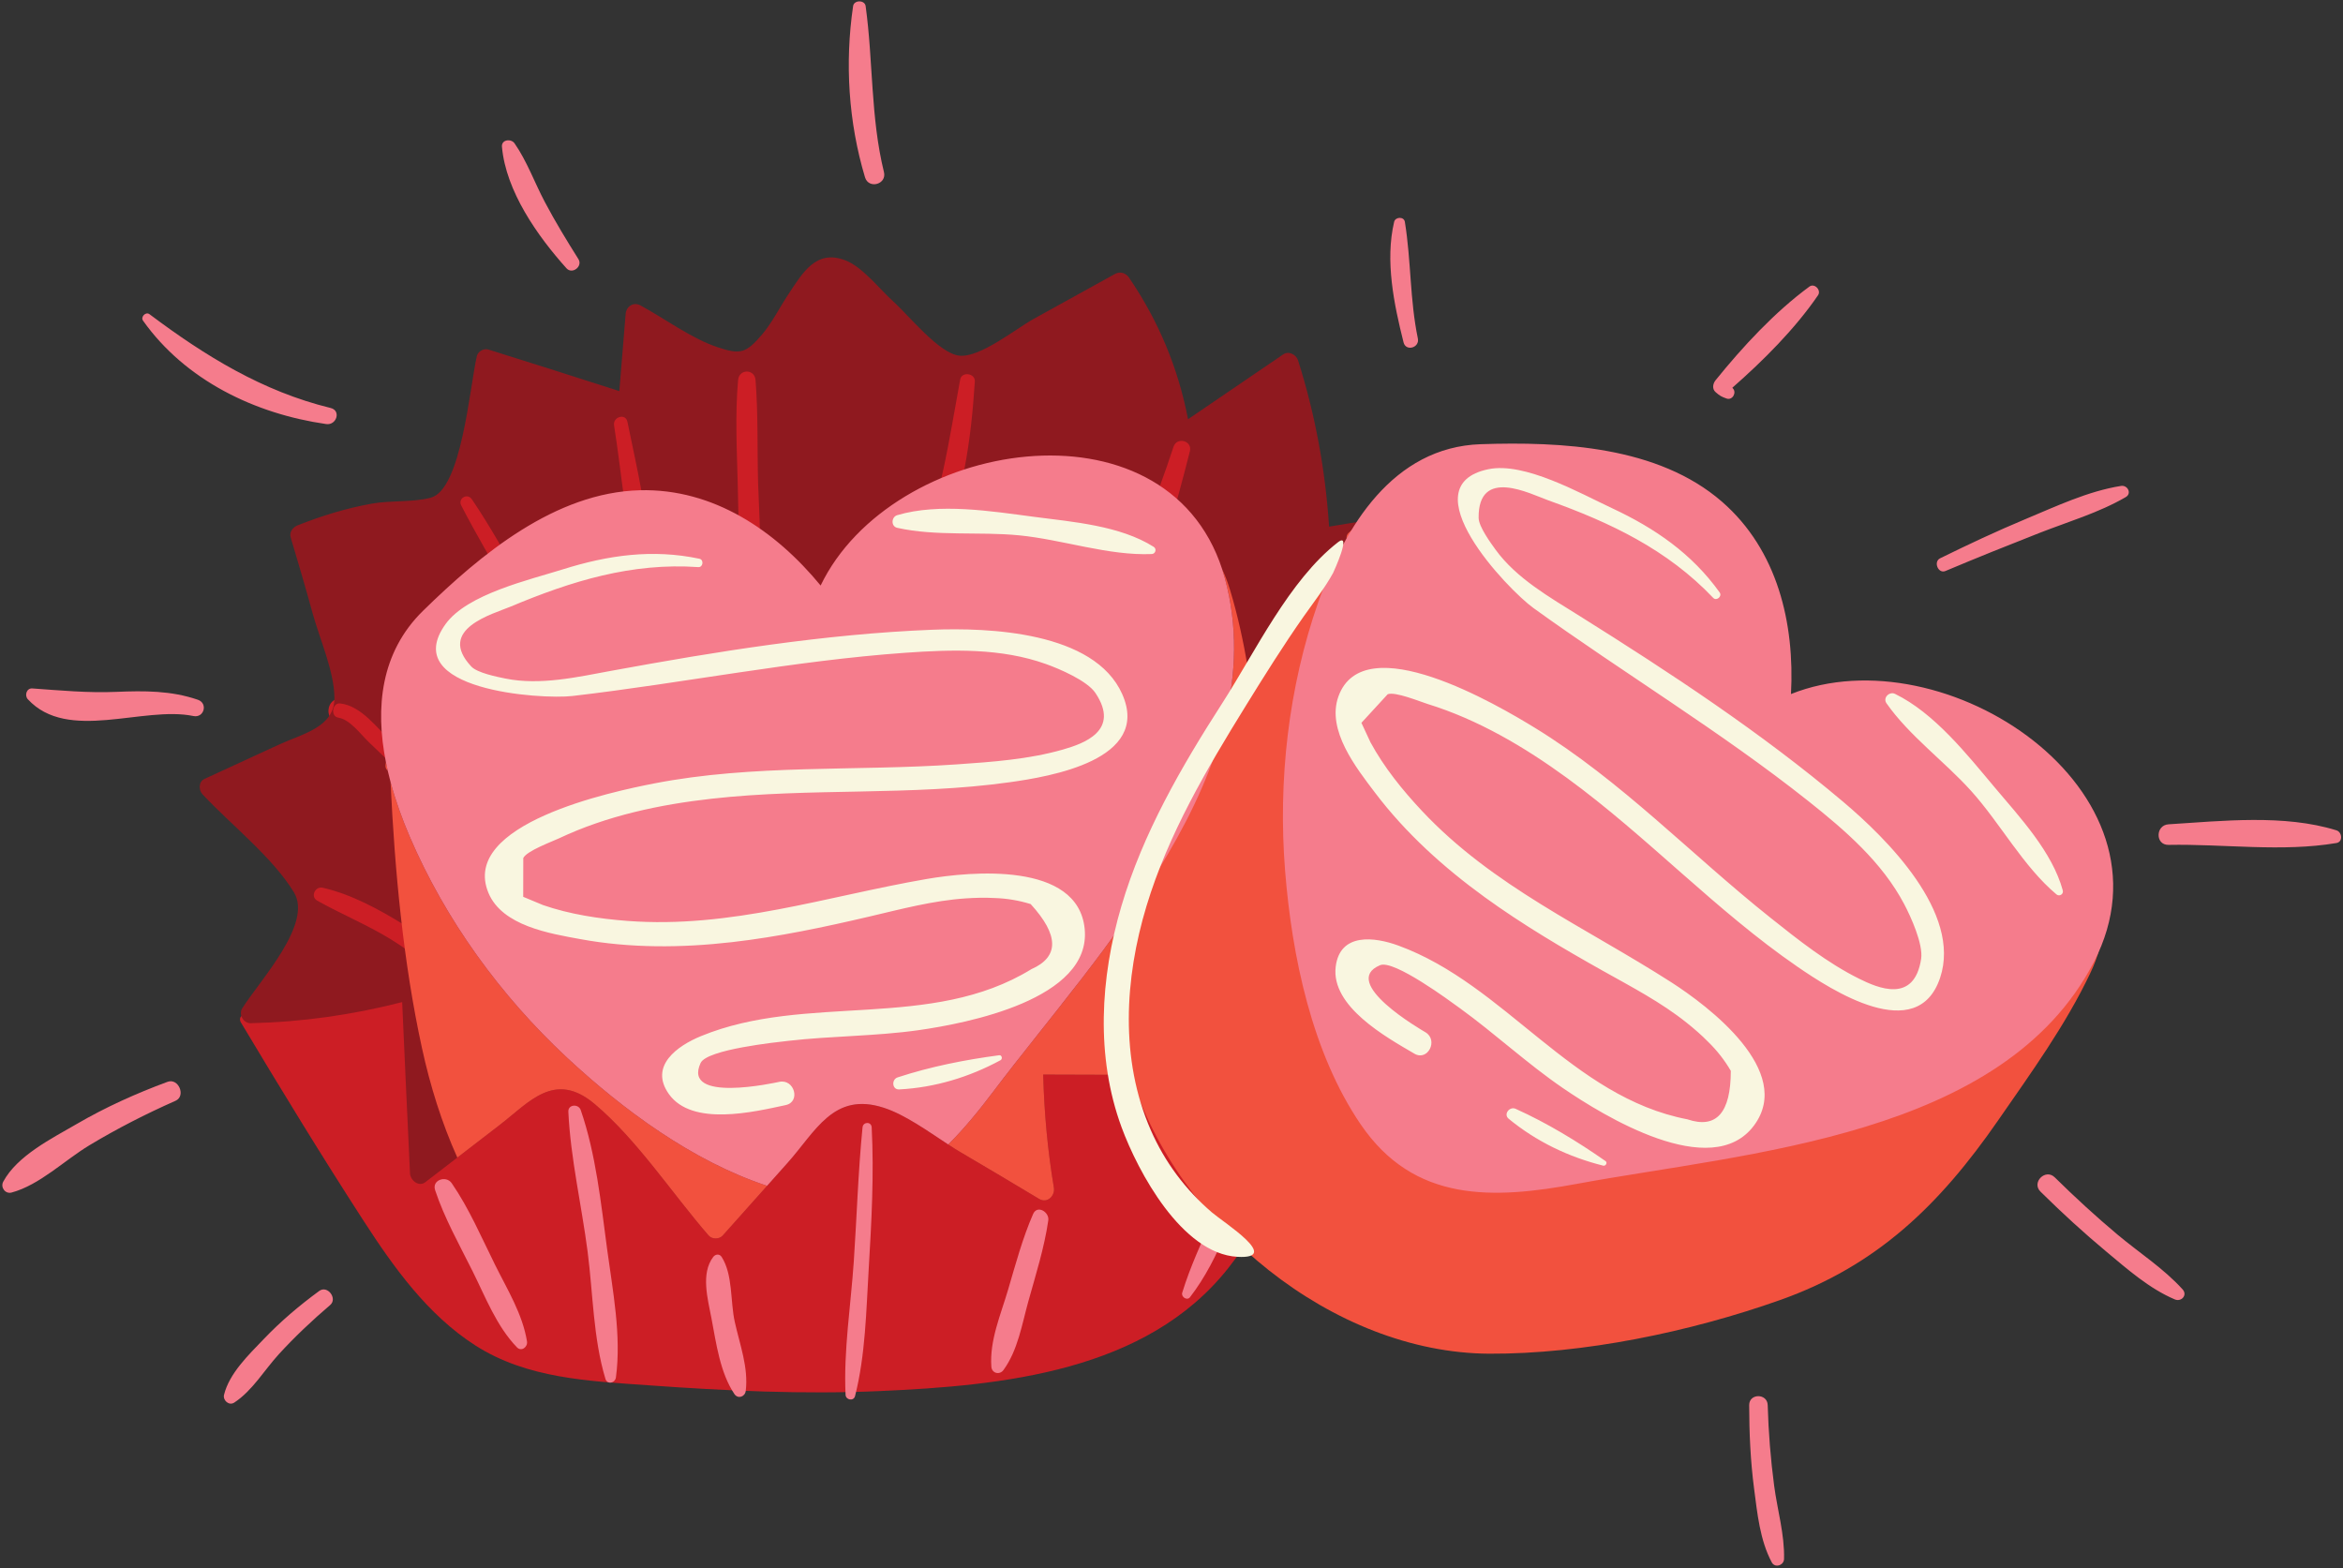
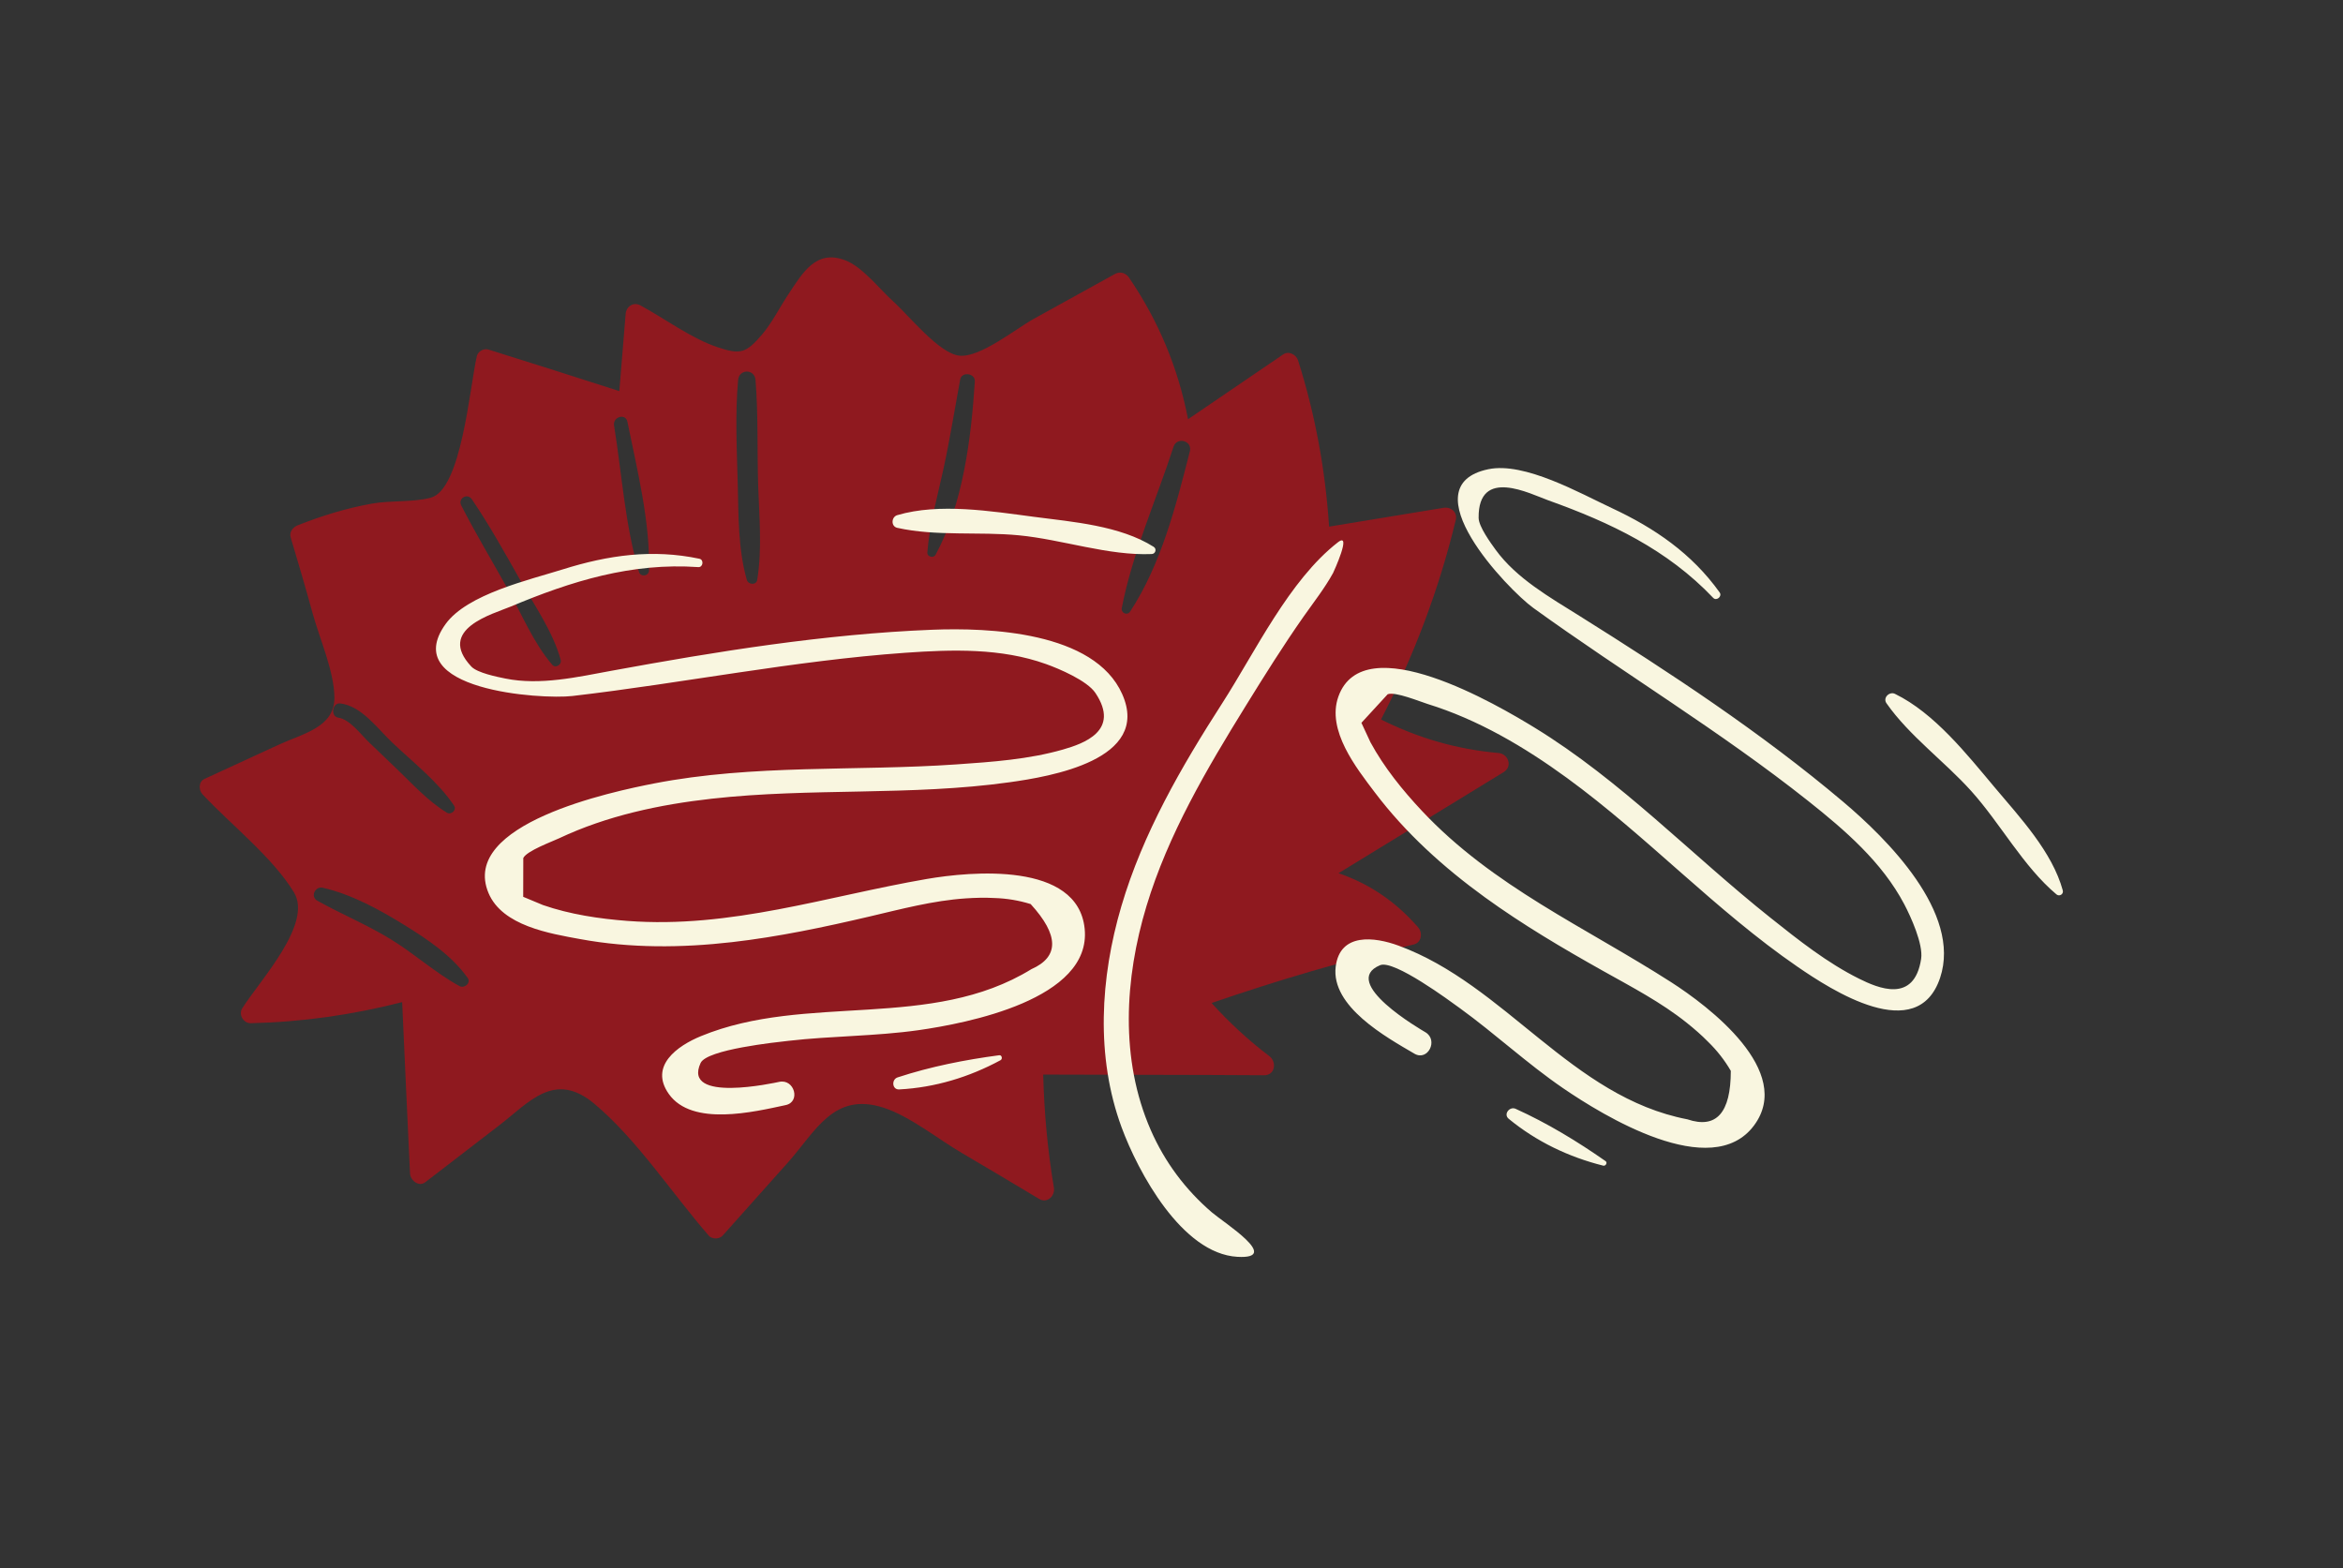
<svg xmlns="http://www.w3.org/2000/svg" height="335.3" preserveAspectRatio="xMidYMid meet" version="1.0" viewBox="-0.5 -0.3 500.9 335.3" width="500.9" zoomAndPan="magnify">
  <rect x="-0.5" y="-0.3" width="500.9" height="335.3" fill="#333333" stroke="none" />
  <g>
    <g id="change1_1">
-       <path d="M 71.668 154.105 C 73.242 154.348 74.934 156.176 76.289 157.645 C 76.75 158.141 77.184 158.613 77.59 159 C 78.996 160.359 83.621 164.789 83.621 164.789 C 84.305 165.445 84.984 166.117 85.668 166.793 C 88.387 169.48 91.195 172.262 94.523 174.285 C 94.84 174.477 95.199 174.578 95.566 174.578 C 96.359 174.578 97.121 174.117 97.504 173.398 C 97.855 172.734 97.816 171.965 97.395 171.348 C 94.703 167.363 91.008 164.035 87.43 160.82 C 86.285 159.785 85.145 158.762 84.051 157.727 C 83.367 157.078 82.672 156.336 81.93 155.551 C 79.273 152.73 76.262 149.535 72.348 149.082 C 72.254 149.074 72.16 149.066 72.07 149.066 C 70.82 149.066 69.836 150.074 69.727 151.465 C 69.625 152.828 70.422 153.91 71.668 154.105 Z M 131.141 100.453 C 132.082 107.719 133.055 115.227 135.137 122.227 C 135.406 123.133 136.191 123.719 137.137 123.719 C 138.312 123.719 139.223 122.84 139.25 121.672 C 139.461 112.727 137.527 103.566 135.66 94.707 C 135.301 93.012 134.945 91.328 134.609 89.664 C 134.383 88.527 133.512 87.793 132.391 87.793 C 131.621 87.793 130.859 88.148 130.355 88.742 C 129.867 89.312 129.668 90.051 129.789 90.812 C 130.301 93.973 130.73 97.266 131.141 100.453 Z M 103.789 120.125 C 104.938 122.133 106.086 124.141 107.207 126.16 C 108.023 127.629 108.824 129.203 109.605 130.723 C 111.688 134.805 113.844 139.027 116.805 142.465 C 117.184 142.906 117.703 143.148 118.266 143.148 C 118.27 143.148 118.27 143.148 118.27 143.148 C 118.922 143.148 119.559 142.824 119.973 142.281 C 120.371 141.758 120.504 141.109 120.336 140.5 C 119.051 135.812 116.438 131.434 113.91 127.195 C 113.176 125.965 112.449 124.746 111.77 123.539 L 110.965 122.117 C 107.91 116.703 104.754 111.102 101.203 105.867 C 100.746 105.195 100.047 104.812 99.281 104.812 C 98.461 104.812 97.691 105.246 97.266 105.941 C 96.844 106.625 96.828 107.453 97.219 108.211 C 99.285 112.25 101.574 116.254 103.789 120.125 Z M 240.297 131.895 L 240.301 131.895 C 240.965 131.895 241.566 131.559 241.949 130.973 C 248.648 120.754 251.93 107.879 254.844 96.43 C 255.066 95.555 254.906 94.707 254.391 94.047 C 253.855 93.359 252.992 92.945 252.086 92.945 C 250.84 92.945 249.82 93.699 249.43 94.91 C 248.238 98.574 246.875 102.312 245.559 105.926 C 242.773 113.562 239.895 121.457 238.34 129.48 C 238.223 130.086 238.375 130.703 238.758 131.164 C 239.137 131.621 239.711 131.895 240.297 131.895 Z M 198.719 119.738 C 198.719 119.738 198.719 119.738 198.723 119.738 C 199.441 119.738 200.07 119.371 200.398 118.762 C 206.523 107.469 208.164 92.82 208.906 81.32 C 208.949 80.652 208.727 80.02 208.277 79.543 C 207.777 79.008 207.016 78.691 206.234 78.691 C 204.988 78.691 204.004 79.477 203.789 80.648 C 203.426 82.621 203.074 84.602 202.723 86.578 C 201.945 90.961 201.145 95.496 200.184 99.914 C 199.871 101.328 199.543 102.742 199.211 104.156 C 198.18 108.551 197.117 113.098 196.758 117.73 C 196.719 118.246 196.887 118.73 197.23 119.102 C 197.602 119.504 198.145 119.734 198.719 119.738 Z M 156.219 103.246 C 156.238 104.082 156.258 104.922 156.273 105.762 C 156.398 111.82 156.527 118.086 158.203 123.961 C 158.465 124.867 159.352 125.504 160.363 125.504 C 161.398 125.504 162.203 124.836 162.363 123.848 C 163.25 118.453 162.996 112.895 162.754 107.516 C 162.688 106.07 162.621 104.625 162.578 103.191 C 162.5 100.527 162.48 97.801 162.465 95.164 C 162.434 90.469 162.398 85.609 162.016 80.848 C 161.871 79.066 160.477 78.133 159.168 78.133 C 157.863 78.133 156.457 79.062 156.301 80.84 C 155.738 87.098 155.934 93.508 156.117 99.711 C 156.152 100.891 156.188 102.07 156.219 103.246 Z M 303.777 200.547 C 282.414 219.211 279.188 249.203 262.035 270.852 C 244.559 292.898 213.961 295.906 187.664 297.074 C 171.176 297.809 154.652 297.023 138.203 295.848 C 125.43 294.938 112.215 294.43 101.109 287.316 C 90.926 280.789 83.66 270.621 77.191 260.621 C 68.176 246.691 59.527 232.512 51.004 218.277 C 50.32 217.133 51.582 216.168 52.562 216.547 C 52.59 215.828 52.902 215.129 53.711 214.652 C 62.797 209.297 72.23 204.781 81.922 200.992 C 79.242 199.398 76.422 197.992 73.68 196.641 C 71.422 195.527 69.094 194.375 66.844 193.117 C 65.844 192.559 65.383 191.492 65.668 190.402 C 65.969 189.246 66.988 188.438 68.148 188.438 C 68.336 188.438 68.531 188.461 68.719 188.504 C 75.281 190 81.633 193.602 86.434 196.574 C 87.344 197.137 88.258 197.719 89.168 198.309 C 115.41 189.121 143.336 184.953 171.262 183.785 C 215.922 181.914 258.98 186.953 302.602 196.086 C 304.508 196.484 305.254 199.258 303.777 200.547" fill="#cc1e25" />
-     </g>
+       </g>
    <g id="change2_1">
      <path d="M 253.875 96.184 C 250.918 107.789 247.738 120.32 241.113 130.426 C 240.488 131.383 239.113 130.754 239.32 129.668 C 241.598 117.926 246.688 106.598 250.379 95.219 C 251.098 93.004 254.453 93.91 253.875 96.184 Z M 199.52 118.285 C 199.09 119.086 197.684 118.758 197.754 117.809 C 198.219 111.793 199.879 106 201.16 100.125 C 202.551 93.73 203.582 87.266 204.773 80.832 C 205.102 79.051 208.023 79.48 207.906 81.254 C 207.125 93.379 205.371 107.496 199.52 118.285 Z M 161.379 123.684 C 161.188 124.855 159.457 124.695 159.164 123.684 C 157.293 117.125 157.391 109.992 157.219 103.223 C 157.027 95.832 156.637 88.301 157.297 80.93 C 157.508 78.539 160.828 78.527 161.02 80.93 C 161.613 88.324 161.355 95.809 161.578 103.223 C 161.785 109.996 162.48 116.965 161.379 123.684 Z M 138.25 121.648 C 138.223 122.895 136.449 123.129 136.098 121.941 C 133.113 111.934 132.445 100.949 130.777 90.652 C 130.477 88.805 133.25 87.977 133.633 89.863 C 135.707 100.141 138.5 111.113 138.25 121.648 Z M 117.562 141.816 C 113.57 137.176 111.051 131.016 108.078 125.676 C 104.762 119.703 101.223 113.836 98.105 107.754 C 97.332 106.238 99.43 105.031 100.375 106.43 C 104.207 112.078 107.539 118.09 110.895 124.031 C 113.895 129.336 117.75 134.859 119.371 140.766 C 119.645 141.758 118.289 142.66 117.562 141.816 Z M 97.723 210.5 C 92.559 207.664 88.105 203.594 83.07 200.508 C 77.988 197.391 72.512 195.145 67.332 192.246 C 65.785 191.379 66.871 189.109 68.5 189.48 C 74.629 190.875 80.598 194.137 85.906 197.422 C 90.879 200.5 96.047 203.93 99.477 208.75 C 100.258 209.852 98.77 211.074 97.723 210.5 Z M 72.23 150.078 C 76.805 150.605 80.215 155.469 83.363 158.449 C 87.848 162.699 93.09 166.762 96.566 171.906 C 97.203 172.848 95.965 173.992 95.043 173.434 C 90.996 170.969 87.715 167.328 84.312 164.066 C 82.301 162.141 80.289 160.215 78.281 158.281 C 76.57 156.633 74.309 153.496 71.824 153.117 C 70.098 152.852 70.52 149.879 72.23 150.078 Z M 319.867 160.676 C 310.918 159.887 302.707 157.488 294.738 153.512 C 301.758 139.938 307.125 125.758 310.719 110.871 C 311.129 109.188 309.695 107.996 308.105 108.258 C 299.953 109.609 291.797 110.945 283.641 112.281 C 282.84 100.168 280.691 88.367 277.012 76.758 C 276.617 75.512 275.035 74.645 273.828 75.465 C 267.051 80.082 260.27 84.703 253.488 89.32 C 251.371 78.371 247.203 68.344 240.867 59.047 C 240.188 58.055 238.969 57.656 237.867 58.266 C 232.066 61.469 226.27 64.676 220.469 67.883 C 216.602 70.023 208.992 76.23 204.559 75.727 C 200.227 75.234 193.793 67.133 190.43 64.105 C 187.48 61.453 183.883 56.73 180.164 55.328 C 173.941 52.977 171.109 57.988 168 62.676 C 166.219 65.352 164.523 68.75 162.434 71.188 C 158.98 75.223 157.805 75.562 152.867 73.914 C 147.289 72.047 141.602 67.801 136.41 64.984 C 134.934 64.184 133.387 65.211 133.254 66.797 C 132.789 72.297 132.348 77.805 131.902 83.309 C 122.59 80.32 113.273 77.34 103.938 74.43 C 102.922 74.113 101.68 74.805 101.438 75.848 C 99.895 82.57 98.164 104.355 91.586 106.098 C 87.762 107.113 83.023 106.645 79.031 107.359 C 73.543 108.34 68.336 109.949 63.152 111.996 C 62.094 112.414 61.293 113.426 61.656 114.633 C 63.27 120.02 64.855 125.414 66.344 130.84 C 67.828 136.246 70.945 143.219 70.996 148.805 C 71.059 155.164 64.336 156.488 59.203 158.852 C 53.867 161.309 48.535 163.77 43.199 166.223 C 41.93 166.809 41.945 168.598 42.781 169.492 C 48.855 176 57.711 182.887 62.332 190.445 C 66.426 197.145 55.145 209.176 51.293 215.246 C 50.434 216.594 51.547 218.477 53.125 218.438 C 64.133 218.18 74.848 216.652 85.477 213.93 C 86.027 226.141 86.574 238.352 87.156 250.562 C 87.227 252.012 89.02 253.508 90.418 252.434 C 95.703 248.352 100.996 244.285 106.293 240.219 C 112.613 235.371 118.023 228.492 126.586 235.676 C 135.688 243.316 143.207 254.855 151.004 263.832 C 151.727 264.664 153.281 264.645 154.004 263.832 C 158.613 258.648 163.234 253.477 167.859 248.309 C 173.859 241.609 177.68 233.023 188.418 236.508 C 194.031 238.328 199.977 243.164 205.094 246.16 C 210.633 249.41 216.148 252.695 221.656 256.004 C 223.395 257.043 225.098 255.328 224.805 253.582 C 223.457 245.535 222.734 237.539 222.52 229.418 C 238.27 229.488 254.012 229.453 269.762 229.562 C 272.129 229.578 272.488 226.703 270.867 225.477 C 266.336 222.039 262.289 218.281 258.512 214.121 C 272.699 209.238 287.078 204.992 301.707 201.617 C 303.418 201.223 303.695 199.129 302.676 197.949 C 297.895 192.441 292.277 188.645 285.656 186.371 C 297.438 179.18 309.203 171.969 320.973 164.754 C 322.918 163.559 321.969 160.863 319.867 160.676" fill="#8f191f" />
    </g>
    <g id="change3_1">
-       <path d="M 444.312 188.453 C 429.176 172.684 401.734 178.566 382.172 173.164 C 357.871 166.461 328.836 149.344 323.918 122.703 C 322.527 115.164 320.762 107.301 312.711 104.754 C 307.105 102.98 301.672 104.465 296.707 107.223 C 297.309 106.309 297.906 105.398 298.48 104.492 C 298.891 103.848 297.922 103.203 297.43 103.77 C 295.441 106.047 293.449 108.355 291.465 110.684 C 290.23 111.613 289.027 112.57 287.887 113.543 C 287.262 114.078 287.27 114.762 287.578 115.309 C 280.227 124.09 272.988 133.219 266.305 142.598 C 265.32 136.871 264.117 131.203 262.434 125.711 C 261.953 124.152 261.414 122.734 260.805 121.449 C 261.008 122.086 261.203 122.734 261.383 123.398 C 263.617 131.68 263.812 139.91 262.523 148.012 C 259.055 153.105 255.766 158.27 252.73 163.492 C 246.699 173.871 241.828 185.27 239.605 196.977 C 230.379 210.016 220.09 222.137 211.949 232.922 C 208.828 237.055 205.637 240.977 202.219 244.367 C 203.195 245.004 204.156 245.613 205.094 246.16 C 210.633 249.41 216.148 252.695 221.656 256.004 C 223.395 257.043 225.098 255.328 224.805 253.582 C 223.457 245.535 222.734 237.539 222.52 229.418 C 228.762 229.445 235 229.461 241.238 229.477 C 251.156 261.586 284.523 288.914 317.852 289.09 C 337.949 289.191 360.855 284.426 380.051 277.621 C 400.805 270.27 414.164 257.266 426.637 239.258 C 433.641 229.148 441.07 218.887 446.355 207.77 C 449.902 200.301 450.043 194.426 444.312 188.453 Z M 81.918 163.215 C 81.852 163.777 82.059 164.176 82.387 164.441 C 82.246 163.84 82.121 163.238 82.004 162.637 C 81.977 162.828 81.945 163.023 81.918 163.215 Z M 120.676 225.762 C 132.629 236.898 147.566 247.941 163.492 253.203 C 160.328 256.746 157.16 260.285 154.004 263.832 C 153.281 264.645 151.727 264.664 151.004 263.832 C 143.207 254.855 135.688 243.316 126.586 235.676 C 118.023 228.492 112.613 235.371 106.293 240.219 C 103.281 242.531 100.273 244.848 97.27 247.164 C 93.914 239.703 91.457 231.762 89.719 223.789 C 85.727 205.508 83.906 185.98 82.992 166.867 C 84.07 170.887 85.5 174.828 87.094 178.555 C 94.734 196.379 106.508 212.562 120.676 225.762" fill="#f2513e" />
-     </g>
+       </g>
    <g id="change4_1">
-       <path d="M 299.84 47.125 C 299.645 45.949 297.801 46.039 297.547 47.125 C 295.582 55.457 297.512 64.75 299.562 72.902 C 300.062 74.891 303.031 74.043 302.617 72.059 C 300.895 63.77 301.188 55.414 299.84 47.125 Z M 377.41 300.082 C 377.344 297.539 373.445 297.523 373.449 300.082 C 373.461 306.043 373.723 312 374.496 317.914 C 375.191 323.215 375.734 328.93 378.281 333.703 C 378.961 334.977 380.863 334.332 380.902 332.992 C 381.047 327.77 379.473 322.496 378.789 317.332 C 378.035 311.602 377.57 305.863 377.41 300.082 Z M 452.234 263.664 C 447.574 259.762 443.105 255.652 438.773 251.387 C 436.793 249.434 433.742 252.48 435.723 254.438 C 440.262 258.926 444.961 263.238 449.863 267.32 C 454.359 271.066 459.023 275.191 464.453 277.488 C 465.836 278.07 467.219 276.566 466.109 275.34 C 462.078 270.879 456.84 267.52 452.234 263.664 Z M 498.996 177.203 C 487.816 173.734 474.613 175.199 463.098 175.918 C 460.297 176.094 460.242 180.371 463.098 180.316 C 474.863 180.09 487.383 181.891 498.996 179.918 C 500.445 179.672 500.219 177.586 498.996 177.203 Z M 453.953 105.969 C 455.316 105.176 454.344 103.355 452.949 103.578 C 445.887 104.699 439.121 107.918 432.555 110.656 C 426.359 113.242 420.293 116.09 414.27 119.051 C 412.781 119.781 413.852 122.422 415.41 121.766 C 422.039 118.973 428.719 116.293 435.414 113.668 C 441.605 111.238 448.188 109.324 453.953 105.969 Z M 386.328 60.965 C 378.914 66.402 372.031 73.852 366.262 80.992 C 365.688 81.703 365.477 82.828 366.262 83.52 C 367.148 84.297 367.516 84.516 368.633 84.902 C 369.895 85.34 370.855 83.57 369.922 82.684 L 369.852 82.586 C 376.473 76.785 383.242 70.016 388.176 62.809 C 388.91 61.727 387.414 60.168 386.328 60.965 Z M 67.746 275.676 C 63.492 278.789 59.531 282.152 55.883 285.965 C 52.684 289.309 48.543 293.25 47.398 297.863 C 47.102 299.062 48.457 300.277 49.582 299.539 C 53.441 297.02 56.027 292.57 59.113 289.195 C 62.527 285.469 66.227 281.973 70.078 278.691 C 71.719 277.297 69.516 274.379 67.746 275.676 Z M 35.316 230.969 C 28.594 233.453 22.109 236.371 15.906 239.98 C 10.637 243.043 3.188 246.742 0.195 252.309 C -0.453 253.512 0.617 255.004 1.984 254.637 C 7.969 253.027 13.297 247.734 18.578 244.555 C 24.504 240.984 30.703 237.816 37.027 235.023 C 39.305 234.02 37.676 230.098 35.316 230.969 Z M 41.805 149.293 C 36.086 147.324 30.34 147.355 24.363 147.605 C 18.277 147.859 12.457 147.301 6.398 146.871 C 5.168 146.789 4.707 148.371 5.445 149.176 C 13.992 158.453 30.086 150.543 40.848 152.77 C 43.125 153.242 44.008 150.051 41.805 149.293 Z M 70.188 86.918 C 55.625 83.371 43.32 75.77 31.461 66.871 C 30.656 66.266 29.508 67.453 30.078 68.254 C 39.141 81.008 54.012 88.172 69.238 90.355 C 71.441 90.672 72.48 87.477 70.188 86.918 Z M 115.977 42.883 C 113.793 38.758 112.168 34.176 109.504 30.344 C 108.766 29.285 106.668 29.516 106.809 31.074 C 107.66 40.582 114.406 50.152 120.605 57.055 C 121.836 58.426 124.141 56.645 123.156 55.086 C 120.645 51.098 118.18 47.051 115.977 42.883 Z M 188.477 36.488 C 189.121 39.121 185.203 40.191 184.426 37.605 C 180.887 25.816 180.09 13.156 181.883 0.992 C 182.074 -0.328 184.371 -0.34 184.559 0.992 C 186.191 12.836 185.605 24.789 188.477 36.488 Z M 382.387 148.07 C 383.195 132.945 379.516 117.281 367.645 106.961 C 353.965 95.07 333.297 94.086 316.051 94.66 C 297.316 95.285 286.973 112.258 281.344 128.355 C 274.945 146.66 272.699 166.543 274.234 185.848 C 275.688 204.051 279.949 224.703 290.367 240.023 C 301.801 256.844 318.676 256.098 336.73 252.762 C 372.969 246.059 427.754 242.801 447.145 205.355 C 466.125 168.699 415.266 134.926 382.387 148.07 Z M 252.242 276.055 C 251.969 276.945 253.273 277.824 253.898 277.02 C 257.191 272.762 259.574 267.957 261.641 263.008 C 260.648 261.984 259.676 260.945 258.73 259.879 C 256.43 265.223 253.945 270.492 252.242 276.055 Z M 220.363 259.227 C 218.098 264.41 216.625 269.934 215.031 275.355 C 213.469 280.691 211.023 286.258 211.438 291.875 C 211.547 293.305 213.215 293.699 214.031 292.578 C 217.105 288.355 217.973 282.836 219.355 277.863 C 220.938 272.176 222.762 266.438 223.609 260.594 C 223.867 258.816 221.25 257.195 220.363 259.227 Z M 183.898 240.707 C 182.953 250.223 182.676 259.789 182.031 269.328 C 181.395 278.766 179.824 288.418 180.27 297.871 C 180.32 299 182 299.316 182.297 298.145 C 184.523 289.391 184.676 279.996 185.215 271.008 C 185.816 260.926 186.375 250.805 185.855 240.707 C 185.789 239.434 184.023 239.469 183.898 240.707 Z M 123.652 237.004 C 123.184 235.637 120.93 235.758 121.004 237.359 C 121.473 247.355 123.848 257.391 125.129 267.316 C 126.289 276.281 126.312 285.789 128.93 294.461 C 129.328 295.781 131.012 295.375 131.176 294.156 C 132.375 285.207 130.496 275.668 129.297 266.754 C 127.969 256.887 126.906 246.43 123.652 237.004 Z M 153.781 268.406 C 153.328 267.688 152.445 267.785 151.977 268.406 C 149.273 271.961 150.82 277.434 151.605 281.555 C 152.625 286.91 153.434 293.113 156.492 297.699 C 157.258 298.844 158.777 298.309 158.93 297.039 C 159.539 292.035 157.648 287.121 156.582 282.277 C 155.602 277.848 156.215 272.246 153.781 268.406 Z M 105.371 270.156 C 102.453 264.281 99.793 258.047 96.07 252.637 C 94.898 250.93 91.785 251.914 92.523 254.133 C 94.523 260.148 97.711 265.789 100.531 271.453 C 103.312 277.031 105.641 283.18 110.004 287.719 C 110.977 288.734 112.359 287.648 112.164 286.461 C 111.223 280.629 107.973 275.398 105.371 270.156 Z M 261.383 123.398 C 272.363 164.109 234.152 203.508 211.949 232.922 C 208.828 237.055 205.637 240.977 202.219 244.367 C 197.816 241.496 193.008 237.996 188.418 236.508 C 177.68 233.023 173.859 241.609 167.859 248.309 C 166.402 249.938 164.949 251.574 163.492 253.203 C 147.566 247.941 132.629 236.898 120.676 225.762 C 106.508 212.562 94.734 196.379 87.094 178.555 C 85.5 174.828 84.07 170.887 82.992 166.867 C 82.777 166.062 82.574 165.254 82.387 164.441 C 82.246 163.84 82.121 163.238 82.004 162.637 C 79.699 151.035 80.844 139.176 89.941 130.27 C 102.273 118.199 118.188 104.969 136.305 104.504 C 152.027 104.098 165.32 113.168 174.938 124.871 C 190.055 93.508 248.633 83.867 260.805 121.449 C 261.008 122.086 261.203 122.734 261.383 123.398" fill="#f57c8c" />
-     </g>
+       </g>
    <g id="change5_1">
      <path d="M 285.512 115.641 C 275.09 123.75 267.855 139.059 260.809 150.012 C 252.062 163.613 243.82 177.84 239.227 193.445 C 234.727 208.723 233.703 225.551 239.281 240.699 C 242.793 250.227 252.16 267.695 264.027 268.379 C 273.613 268.93 261.18 261.102 258.602 258.895 C 252.945 254.051 248.508 248.121 245.512 241.27 C 238.906 226.156 239.918 208.891 244.605 193.387 C 249.242 178.039 257.477 164.102 265.855 150.547 C 269.832 144.113 273.855 137.691 278.199 131.496 C 280.344 128.438 282.688 125.477 284.492 122.195 C 284.578 122.039 288.629 113.215 285.512 115.641 Z M 323.52 236.738 C 322.23 236.16 320.848 237.891 322.039 238.871 C 327.953 243.742 334.875 247.047 342.25 248.891 C 342.762 249.02 343.223 248.25 342.75 247.922 C 336.684 243.684 330.289 239.797 323.52 236.738 Z M 393.559 171.117 C 376.055 156.328 356.531 143.496 337.145 131.348 C 330.844 127.398 323.703 123.367 319.227 117.203 C 318.211 115.801 315.633 112.293 315.609 110.41 C 315.484 99.453 326.633 105.277 330.512 106.664 C 343.75 111.402 355.922 117.16 365.758 127.512 C 366.461 128.25 367.734 127.191 367.141 126.355 C 361.191 118.035 353.277 112.609 344.09 108.32 C 337.266 105.133 325.418 98.398 317.688 100.008 C 300.609 103.559 321.852 125.723 327.293 129.656 C 346.715 143.684 367.223 155.977 386.043 170.91 C 393.902 177.145 401.84 183.977 406.59 192.98 C 407.973 195.602 410.688 201.527 410.211 204.68 C 408.742 214.328 400.945 210.906 396.965 208.934 C 390.137 205.547 383.938 200.625 378.004 195.898 C 361.098 182.449 346.07 166.57 327.543 155.234 C 319.867 150.539 291.031 133.48 285.625 148.617 C 283.062 155.797 289.461 163.867 293.414 169.094 C 299.996 177.801 308.145 185.141 316.953 191.527 C 325.016 197.367 333.578 202.422 342.254 207.285 C 348.352 210.703 354.621 213.965 360.105 218.352 C 361.695 219.621 363.254 220.973 364.676 222.422 C 366.578 224.273 368.195 226.34 369.523 228.621 C 369.52 237.613 366.43 241.07 360.25 238.988 C 335.453 234.223 321.355 210.238 298.48 201.852 C 293.367 199.977 285.973 199.031 285.055 206.336 C 283.984 214.871 295.875 221.438 301.883 224.953 C 304.742 226.633 307.07 222.055 304.227 220.367 C 303.363 219.855 285.773 209.699 294.543 206.035 C 297.496 204.797 309.5 213.707 311.582 215.215 C 319.133 220.684 325.973 227.066 333.672 232.336 C 342.188 238.16 365.398 252.484 374.477 240.309 C 383.133 228.691 364.812 214.828 356.742 209.652 C 338.441 197.914 318.68 189.227 303.512 173.07 C 299.375 168.664 295.387 163.742 292.488 158.387 C 291.844 156.996 291.195 155.609 290.551 154.223 L 296.168 148.113 C 297.77 147.492 303.078 149.691 304.684 150.188 C 315.469 153.52 325.391 159.371 334.469 165.988 C 351.664 178.52 366.23 194.301 383.785 206.371 C 390.992 211.32 409.391 223.324 414.27 208.723 C 418.918 194.816 402.797 178.922 393.559 171.117 Z M 440.492 190.047 C 438.238 181.812 431.355 174.465 425.941 168.031 C 419.996 160.953 413.047 152.145 404.629 148.035 C 403.434 147.453 401.977 148.859 402.797 150.035 C 407.688 157.023 415.176 162.418 420.914 168.797 C 427.164 175.734 432.039 184.934 439.145 190.902 C 439.773 191.43 440.711 190.852 440.492 190.047 Z M 213.125 225.285 C 205.789 226.258 198.449 227.707 191.391 230.023 C 190.051 230.465 190.195 232.676 191.734 232.594 C 199.391 232.195 206.723 229.957 213.41 226.34 C 213.871 226.086 213.695 225.211 213.125 225.285 Z M 197.605 187.609 C 176.184 191.309 155.734 198.246 133.641 196.57 C 127.613 196.113 121.348 195.176 115.594 193.184 C 114.18 192.594 112.766 192.008 111.352 191.418 L 111.371 183.121 C 112.133 181.582 117.531 179.617 119.051 178.898 C 129.258 174.078 140.527 171.691 151.691 170.441 C 172.84 168.074 194.234 169.883 215.336 166.926 C 223.992 165.715 245.668 162.145 239.41 148.078 C 233.449 134.684 210.82 133.848 198.738 134.328 C 175.844 135.238 152.777 138.957 130.273 143.086 C 122.961 144.43 114.973 146.273 107.508 144.75 C 105.809 144.402 101.539 143.559 100.254 142.184 C 92.762 134.184 104.918 130.953 108.715 129.359 C 121.68 123.914 134.547 119.945 148.789 120.934 C 149.805 121.008 150.031 119.363 149.031 119.148 C 139.023 117.027 129.523 118.367 119.848 121.41 C 112.664 123.668 99.379 126.699 94.762 133.105 C 84.562 147.258 115.195 149.266 121.867 148.488 C 145.664 145.723 169.094 140.945 193.059 139.246 C 203.062 138.539 213.531 138.219 223.113 141.656 C 225.902 142.652 231.91 145.191 233.684 147.84 C 239.113 155.945 231.059 158.688 226.785 159.922 C 219.465 162.035 211.57 162.586 204 163.109 C 182.449 164.602 160.645 163.039 139.32 167.188 C 130.492 168.906 97.703 175.793 103.938 190.613 C 106.891 197.637 117.062 199.27 123.508 200.453 C 134.242 202.434 145.207 202.344 156.02 201.105 C 165.906 199.973 175.641 197.914 185.316 195.648 C 192.129 194.051 198.953 192.223 205.961 191.754 C 207.988 191.621 210.051 191.562 212.078 191.676 C 214.734 191.754 217.32 192.188 219.84 192.969 C 225.91 199.605 225.965 204.242 220 206.883 C 198.492 220.109 171.898 211.934 149.359 221.199 C 144.324 223.266 138.234 227.562 142.488 233.57 C 147.461 240.586 160.668 237.402 167.473 235.941 C 170.719 235.246 169.34 230.301 166.105 230.973 C 165.121 231.18 145.289 235.562 149.281 226.941 C 150.629 224.031 165.496 222.5 168.051 222.207 C 177.309 221.141 186.664 221.234 195.902 219.922 C 206.117 218.469 232.91 213.359 231.387 198.246 C 229.926 183.836 207.051 185.98 197.605 187.609 Z M 191.32 109.828 C 200.301 107.172 211.379 108.98 220.543 110.184 C 228.879 111.273 238.918 112.047 246.141 116.598 C 246.844 117.043 246.543 118.102 245.723 118.141 C 236.453 118.531 226.645 115.043 217.352 114.141 C 208.812 113.312 199.645 114.391 191.32 112.539 C 189.922 112.223 190.047 110.203 191.32 109.828" fill="#f9f6e0" />
    </g>
  </g>
</svg>